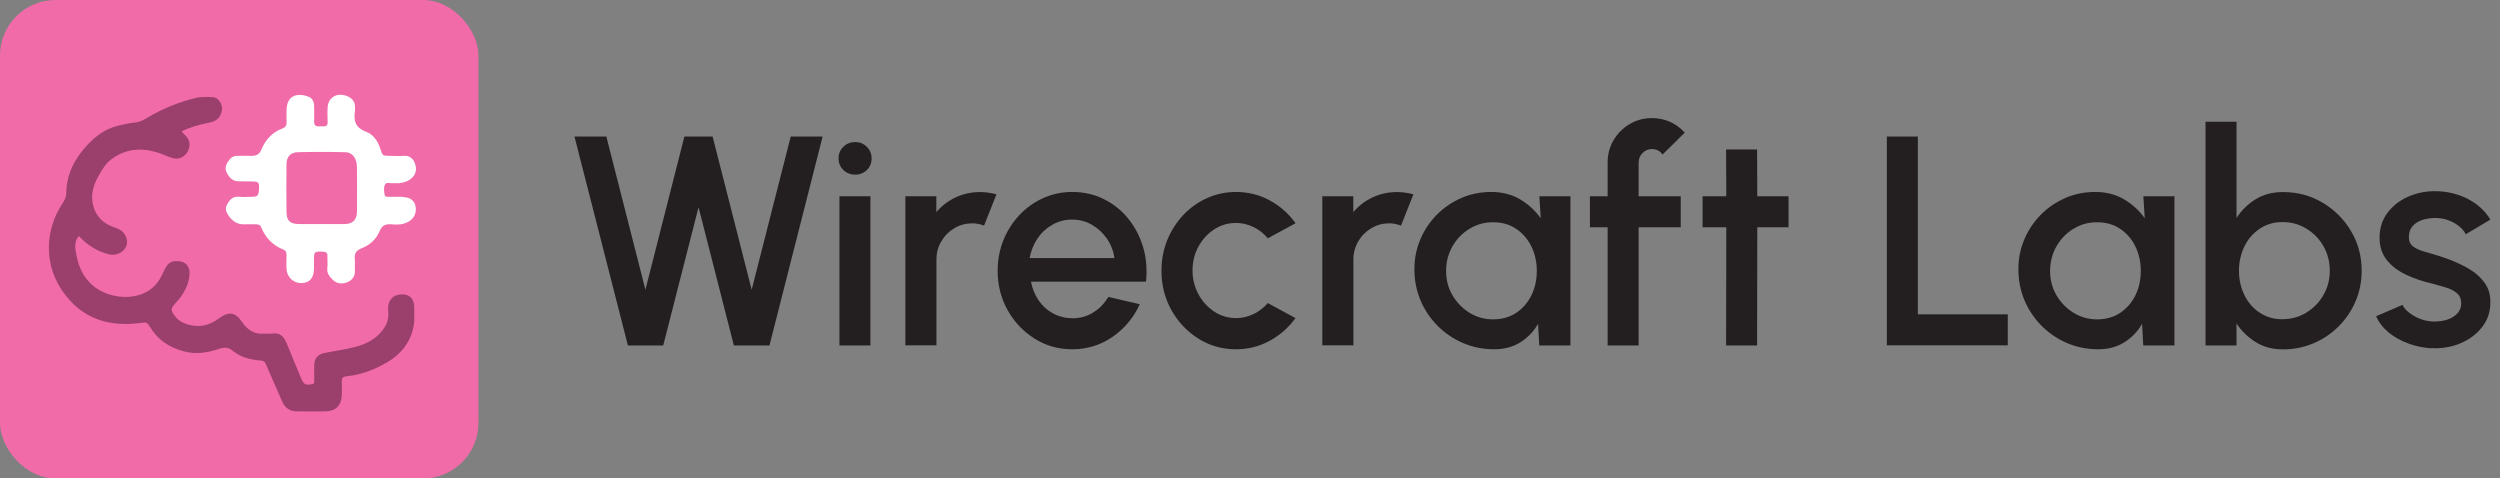
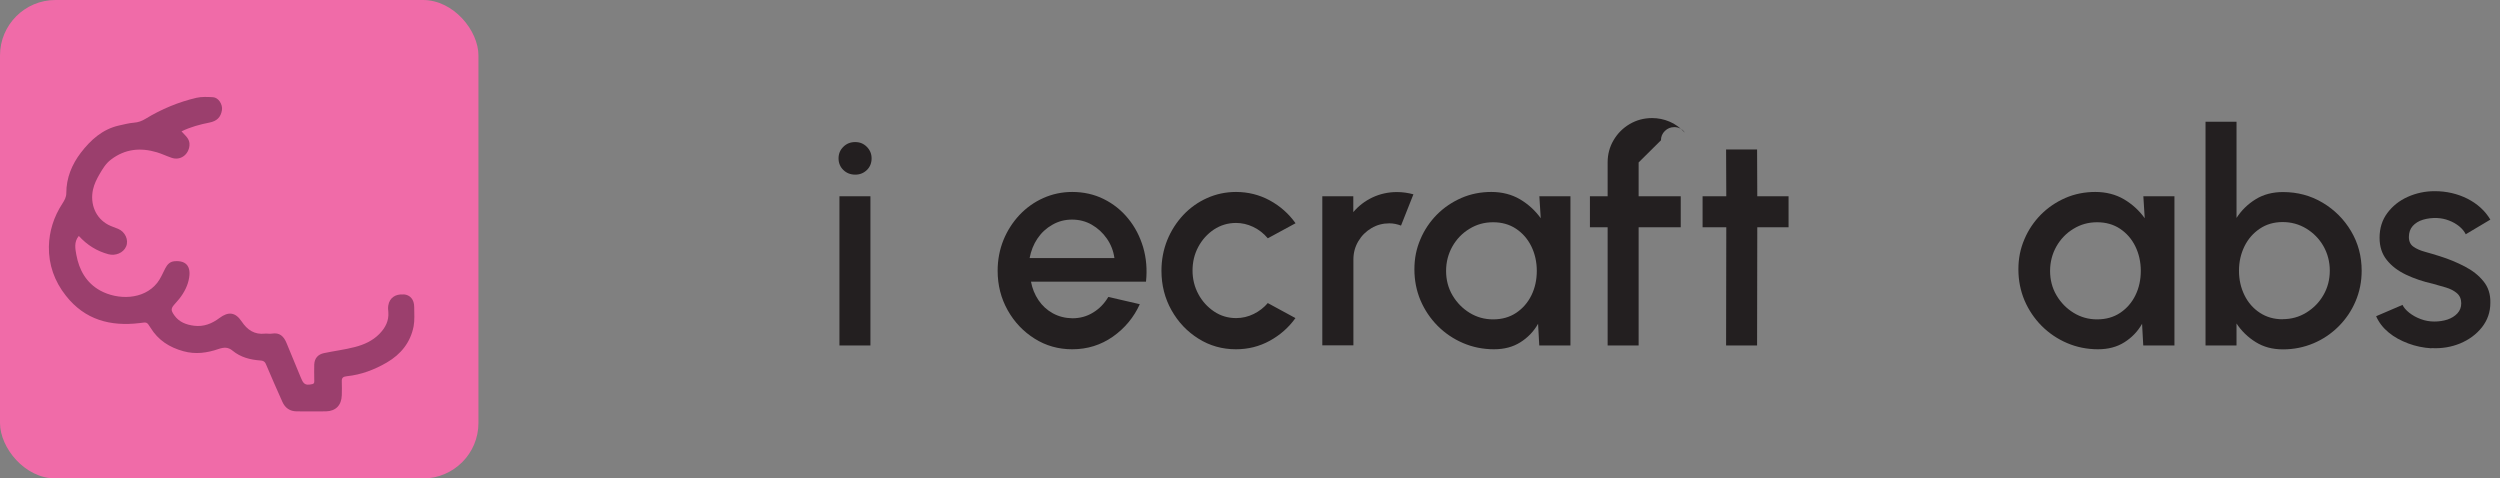
<svg xmlns="http://www.w3.org/2000/svg" id="Layer_1" data-name="Layer 1" viewBox="0 0 254.1 48.63">
  <rect x="0" y="0" width="254.1" height="48.63" fill="#808080" stroke="none" />
  <defs>
    <style>
      .cls-1 {
        fill: #9b3f6d;
      }

      .cls-1, .cls-2, .cls-3, .cls-4 {
        stroke-width: 0px;
      }

      .cls-2 {
        fill: #f06ba8;
      }

      .cls-3 {
        fill: #fff;
      }

      .cls-4 {
        fill: #231f20;
      }
    </style>
  </defs>
  <g>
-     <path class="cls-4" d="M63.82,35.11l-5.43-21.23h3.24l3.97,15.57,3.96-15.57h2.87l3.97,15.57,3.97-15.57h3.24l-5.4,21.23h-3.62l-3.59-14.05-3.59,14.05h-3.59Z" />
    <path class="cls-4" d="M86.93,17.75c-.49,0-.89-.16-1.21-.47-.32-.31-.49-.71-.49-1.18s.16-.86.49-1.18c.32-.32.72-.48,1.2-.48s.86.16,1.18.48c.32.32.49.71.49,1.18s-.16.87-.48,1.18c-.32.31-.71.47-1.17.47ZM85.32,19.95h3.15v15.16h-3.15v-15.16Z" />
-     <path class="cls-4" d="M92.02,35.11v-15.16h3.15v1.61c.53-.63,1.17-1.12,1.94-1.49.77-.36,1.6-.55,2.49-.55.57,0,1.13.08,1.68.23l-1.26,3.18c-.39-.15-.79-.23-1.18-.23-.67,0-1.28.16-1.83.49-.56.33-1,.77-1.33,1.33-.33.56-.5,1.17-.5,1.85v8.73h-3.15Z" />
    <path class="cls-4" d="M108.97,35.5c-1.39,0-2.67-.36-3.81-1.08-1.15-.72-2.06-1.68-2.74-2.89-.68-1.21-1.02-2.55-1.02-4.01,0-1.11.2-2.15.59-3.12.39-.96.94-1.81,1.63-2.55.69-.73,1.5-1.31,2.42-1.72.92-.41,1.9-.62,2.94-.62,1.16,0,2.23.24,3.2.72.97.48,1.8,1.14,2.49,1.99.69.84,1.19,1.81,1.52,2.91.32,1.1.42,2.26.29,3.5h-11.69c.13.7.39,1.33.77,1.89.38.56.86,1,1.46,1.33.59.32,1.25.49,1.98.5.77,0,1.47-.19,2.1-.58.63-.38,1.15-.91,1.55-1.59l3.2.74c-.61,1.34-1.52,2.44-2.74,3.3-1.22.85-2.59,1.28-4.11,1.28ZM104.66,26.23h8.61c-.1-.73-.36-1.39-.77-1.98-.41-.59-.92-1.06-1.53-1.41-.61-.35-1.28-.52-2.01-.52s-1.38.17-1.99.52c-.61.34-1.12.81-1.52,1.4-.4.59-.66,1.26-.8,1.99Z" />
    <path class="cls-4" d="M128.85,30.8l2.82,1.53c-.69.96-1.56,1.73-2.62,2.31-1.06.58-2.2.86-3.43.86-1.39,0-2.67-.36-3.81-1.08-1.15-.72-2.06-1.68-2.74-2.89-.68-1.21-1.02-2.55-1.02-4.01,0-1.11.2-2.15.59-3.12.39-.96.94-1.81,1.63-2.55.69-.73,1.5-1.31,2.42-1.72.92-.41,1.9-.62,2.94-.62,1.23,0,2.38.29,3.43.86,1.06.58,1.93,1.35,2.62,2.32l-2.82,1.53c-.42-.5-.92-.89-1.49-1.16-.57-.27-1.15-.4-1.74-.4-.83,0-1.58.23-2.25.67-.67.45-1.2,1.04-1.59,1.77-.39.73-.58,1.53-.58,2.4s.2,1.66.59,2.39.93,1.32,1.6,1.77c.67.45,1.42.67,2.24.67.63,0,1.22-.14,1.79-.42.57-.28,1.05-.66,1.44-1.12Z" />
    <path class="cls-4" d="M134.4,35.11v-15.16h3.15v1.61c.53-.63,1.17-1.12,1.94-1.49.77-.36,1.6-.55,2.49-.55.57,0,1.13.08,1.68.23l-1.26,3.18c-.39-.15-.79-.23-1.18-.23-.67,0-1.28.16-1.83.49-.56.33-1,.77-1.33,1.33-.33.56-.5,1.17-.5,1.85v8.73h-3.15Z" />
    <path class="cls-4" d="M156.47,19.95h3.15v15.16h-3.17l-.12-2.2c-.44.78-1.05,1.41-1.8,1.88-.76.48-1.65.71-2.68.71-1.11,0-2.16-.21-3.14-.63-.98-.42-1.84-1-2.59-1.75-.74-.75-1.32-1.61-1.74-2.59-.41-.98-.62-2.02-.62-3.15s.2-2.1.61-3.06c.4-.95.97-1.79,1.68-2.51.72-.72,1.55-1.28,2.49-1.69.94-.41,1.96-.61,3.04-.61s2.07.25,2.92.75c.84.5,1.54,1.14,2.1,1.92l-.14-2.24ZM151.77,32.46c.89,0,1.67-.22,2.33-.66s1.18-1.03,1.55-1.78c.37-.75.55-1.58.55-2.49s-.19-1.75-.56-2.5c-.37-.75-.89-1.34-1.55-1.78-.66-.44-1.44-.66-2.33-.66s-1.68.22-2.41.67c-.73.44-1.3,1.04-1.73,1.79-.42.75-.64,1.58-.64,2.49s.22,1.75.66,2.49c.44.74,1.02,1.33,1.74,1.77.72.44,1.51.66,2.37.66Z" />
-     <path class="cls-4" d="M166.55,16.51v3.44h4.28v3.15h-4.28v12.01h-3.15v-12.01h-1.8v-3.15h1.8v-3.44c0-.83.2-1.58.61-2.27.4-.68.95-1.23,1.63-1.63.68-.4,1.44-.61,2.28-.61.61,0,1.2.12,1.77.36.58.24,1.09.62,1.55,1.12l-2.26,2.23c-.11-.18-.27-.32-.46-.42-.2-.1-.4-.14-.6-.14-.37,0-.7.13-.96.39-.27.26-.4.58-.4.95Z" />
+     <path class="cls-4" d="M166.55,16.51v3.44h4.28v3.15h-4.28v12.01h-3.15v-12.01h-1.8v-3.15h1.8v-3.44c0-.83.2-1.58.61-2.27.4-.68.95-1.23,1.63-1.63.68-.4,1.44-.61,2.28-.61.61,0,1.2.12,1.77.36.58.24,1.09.62,1.55,1.12c-.11-.18-.27-.32-.46-.42-.2-.1-.4-.14-.6-.14-.37,0-.7.13-.96.39-.27.26-.4.58-.4.95Z" />
    <path class="cls-4" d="M181.79,23.1h-3.18l-.02,12.01h-3.15l.02-12.01h-2.41v-3.15h2.41l-.02-4.76h3.15l.02,4.76h3.18v3.15Z" />
-     <path class="cls-4" d="M191.78,35.11V13.88h3.15v18.07h9.14v3.15h-12.3Z" />
    <path class="cls-4" d="M217.86,19.95h3.15v15.16h-3.17l-.12-2.2c-.44.78-1.05,1.41-1.8,1.88-.76.48-1.65.71-2.68.71-1.11,0-2.16-.21-3.14-.63-.98-.42-1.84-1-2.59-1.75-.74-.75-1.32-1.61-1.74-2.59-.41-.98-.62-2.02-.62-3.15s.2-2.1.61-3.06c.4-.95.97-1.79,1.68-2.51.72-.72,1.55-1.28,2.49-1.69.94-.41,1.96-.61,3.04-.61s2.07.25,2.92.75c.84.5,1.54,1.14,2.1,1.92l-.14-2.24ZM213.16,32.46c.89,0,1.67-.22,2.33-.66s1.18-1.03,1.55-1.78c.37-.75.55-1.58.55-2.49s-.19-1.75-.56-2.5c-.37-.75-.89-1.34-1.55-1.78-.66-.44-1.44-.66-2.33-.66s-1.68.22-2.41.67c-.73.44-1.3,1.04-1.73,1.79-.42.75-.64,1.58-.64,2.49s.22,1.75.66,2.49c.44.74,1.02,1.33,1.74,1.77.72.44,1.51.66,2.37.66Z" />
    <path class="cls-4" d="M232.04,19.52c1.48,0,2.82.36,4.03,1.08,1.21.72,2.17,1.68,2.89,2.89.72,1.21,1.08,2.55,1.08,4.03,0,1.1-.21,2.14-.62,3.1-.41.97-.99,1.82-1.72,2.55-.73.73-1.58,1.31-2.55,1.72-.97.41-2,.62-3.1.62s-1.99-.25-2.78-.74c-.79-.49-1.44-1.12-1.95-1.89v2.23h-3.15V12.37h3.15v9.78c.51-.78,1.15-1.41,1.95-1.9.79-.49,1.72-.73,2.78-.73ZM232.01,32.44c.88,0,1.68-.22,2.41-.67.73-.45,1.31-1.04,1.74-1.79.43-.75.64-1.57.64-2.47s-.22-1.75-.65-2.5c-.43-.75-1.02-1.34-1.74-1.78-.73-.44-1.53-.66-2.4-.66s-1.65.22-2.32.67c-.67.45-1.19,1.04-1.56,1.79-.37.75-.56,1.58-.56,2.49s.19,1.74.56,2.49c.37.75.89,1.34,1.56,1.78.67.44,1.44.66,2.32.66Z" />
    <path class="cls-4" d="M247.11,35.4c-.8-.05-1.58-.21-2.33-.49s-1.42-.64-1.99-1.11-1-1.02-1.28-1.66l2.68-1.15c.13.27.36.54.69.8.33.26.72.48,1.16.64.44.17.91.25,1.39.25s.92-.07,1.33-.2c.41-.14.75-.35,1.01-.63.26-.28.39-.62.39-1.02,0-.44-.15-.79-.45-1.04-.3-.25-.67-.44-1.11-.57-.44-.13-.89-.26-1.33-.38-.99-.22-1.9-.53-2.72-.92-.82-.39-1.48-.89-1.96-1.5-.49-.61-.73-1.36-.73-2.25,0-.97.26-1.81.79-2.52.53-.71,1.22-1.26,2.07-1.64.85-.38,1.77-.58,2.74-.58,1.21,0,2.32.26,3.34.77,1.01.52,1.78,1.22,2.32,2.12l-2.5,1.49c-.15-.3-.38-.58-.68-.82s-.65-.44-1.03-.58c-.38-.15-.78-.23-1.2-.25-.52-.02-.99.04-1.43.17s-.79.35-1.05.64c-.26.29-.39.67-.39,1.12s.16.78.47.99c.31.22.71.39,1.19.52.48.13.97.28,1.48.44.9.28,1.74.63,2.53,1.04.79.41,1.43.91,1.91,1.51.49.6.72,1.32.7,2.18,0,.95-.29,1.78-.86,2.5-.57.72-1.31,1.26-2.22,1.64-.91.37-1.87.53-2.9.47Z" />
  </g>
  <g>
    <rect class="cls-2" width="48.63" height="48.63" rx="5.64" ry="5.64" />
    <g>
      <path class="cls-1" d="M40.98,29.93c-.8-.06-1.39.36-1.51,1.1-.04.23-.03.46,0,.69.07.89-.3,1.59-.9,2.21-.69.71-1.57,1.1-2.49,1.34-1.04.27-2.1.4-3.15.62-.62.13-.96.53-.99,1.16-.02.5,0,.99,0,1.49,0,.19.06.45-.19.5-.31.06-.67.15-.92-.17-.12-.16-.19-.35-.27-.53-.48-1.15-.96-2.3-1.43-3.46-.28-.69-.7-1.11-1.5-.97-.23.04-.46-.02-.69,0-1.07.12-1.8-.37-2.38-1.24-.63-.94-1.34-1.03-2.25-.35-.76.57-1.59.91-2.57.79-.81-.1-1.54-.37-2.03-1.07-.37-.53-.35-.7.1-1.19.57-.61,1.05-1.31,1.29-2.09.47-1.59-.1-2.31-1.35-2.21-.5.04-.75.34-.96.74-.26.49-.46,1.02-.81,1.46-1.4,1.76-4.03,1.74-5.78.79-1.44-.79-2.16-2.11-2.44-3.64-.1-.58-.27-1.3.25-1.92.85.93,1.83,1.54,3.01,1.86.71.19,1.52-.13,1.8-.79.28-.66-.09-1.48-.81-1.79-.33-.14-.68-.24-1-.41-1.3-.68-1.87-2.12-1.56-3.57.13-.59.39-1.1.68-1.6.31-.53.63-1.07,1.15-1.46,1.43-1.09,3-1.24,4.67-.74.5.15.97.38,1.47.55.9.33,1.76-.3,1.84-1.25.06-.68-.44-.99-.81-1.43.93-.45,1.87-.7,2.83-.89.76-.15,1.16-.53,1.28-1.27.09-.58-.36-1.28-.91-1.31-.56-.03-1.14-.06-1.68.06-1.83.43-3.56,1.15-5.17,2.13-.38.23-.75.37-1.19.4-.51.04-1.02.18-1.53.29-1.67.38-2.87,1.47-3.86,2.76-.91,1.19-1.48,2.56-1.48,4.1,0,.43-.19.75-.41,1.09-.86,1.32-1.33,2.8-1.36,4.35-.03,1.84.56,3.52,1.73,5,1.94,2.46,4.52,3.13,7.48,2.78.74-.09.73-.16,1.12.47.78,1.27,1.92,2,3.35,2.39,1.23.34,2.41.17,3.57-.23.54-.18.96-.21,1.43.18.81.67,1.8.92,2.83.99.37.03.48.18.6.49.52,1.24,1.07,2.47,1.62,3.71.28.63.77.97,1.47.97.99,0,1.99.02,2.98,0,.99-.03,1.56-.63,1.59-1.64.01-.46.02-.93,0-1.39-.02-.38.13-.5.51-.54,1.46-.15,2.8-.66,4.06-1.39,1.43-.83,2.41-2.04,2.73-3.68.12-.64.06-1.31.06-1.97,0-.75-.41-1.23-1.06-1.28Z" />
-       <path class="cls-3" d="M40.91,20c-.17,0-.33,0-.5,0h0c-.33,0-.66,0-.99,0-.14,0-.3-.03-.32-.17-.06-.36-.13-.75.03-1.07.13-.27.48-.12.73-.14.23-.02.47.02.69,0,.53-.06,1.02-.21,1.4-.62.39-.42.39-.93.22-1.4-.17-.48-.55-.81-1.14-.76-.46.03-.93.01-1.39,0-.73,0-.76,0-.97-.68-.25-.8-.72-1.5-1.46-1.77-1.06-.39-1.28-1.06-1.14-2.04.03-.19,0-.4,0-.59.01-.25-.09-.44-.25-.63-.33-.4-1.19-.64-1.72-.41-.49.21-.76.63-.8,1.16-.04.53,0,1.06,0,1.59,0,.23-.1.37-.35.37-.17,0-.33,0-.5,0-.38.03-.54-.13-.52-.52.02-.5,0-.99,0-1.49,0-.42-.14-.83-.54-.99-1.05-.41-2.17-.24-2.26,1.22-.03.46-.01.93,0,1.39,0,.3-.12.5-.4.6-1.06.38-1.75,1.15-2.17,2.17-.19.46-.52.64-1.01.62-.46-.02-.93.01-1.39,0-.33-.01-.58.09-.79.33-.33.4-.59.86-.34,1.35.23.46.57.9,1.19.91.4,0,.79,0,1.19.01.93,0,.97.05.9.92-.04.52-.13.62-.66.64-.46.02-.93.04-1.39,0-.6-.05-.89.28-1.16.74-.27.46-.11.84.14,1.19.37.53.86.89,1.57.87.4-.02.79,0,1.19,0,.29,0,.45.05.58.37.42,1.02,1.16,1.77,2.18,2.18.33.13.36.32.36.59,0,.46-.03.93,0,1.39.05.86.73,1.48,1.55,1.44.81-.03,1.22-.51,1.24-1.45,0-.3,0-.6,0-.89,0-.86.04-.88.89-.85.32.01.5.1.48.45-.02.4.04.8-.01,1.19-.08.58.25.93.61,1.27.42.39.94.38,1.4.2.47-.18.81-.56.79-1.14-.02-.4.03-.8-.01-1.19-.07-.58.15-.92.7-1.13.84-.32,1.48-.92,1.82-1.73.25-.61.62-.75,1.21-.7.55.05,1.11.05,1.64-.22.64-.32.95-.93.8-1.64-.12-.59-.58-.9-1.32-.91ZM36.29,20.32c0,.43.01.86-.01,1.29-.04.74-.45,1.14-1.19,1.16-.79.02-1.59,0-2.38,0-.79,0-1.59.02-2.38,0-.86-.02-1.2-.35-1.21-1.21-.02-1.62-.02-3.24,0-4.87,0-.74.4-1.2,1.15-1.22,1.62-.04,3.24-.04,4.86,0,.68.02,1.13.62,1.15,1.46.03,1.12.01,2.25.01,3.38Z" />
    </g>
  </g>
</svg>